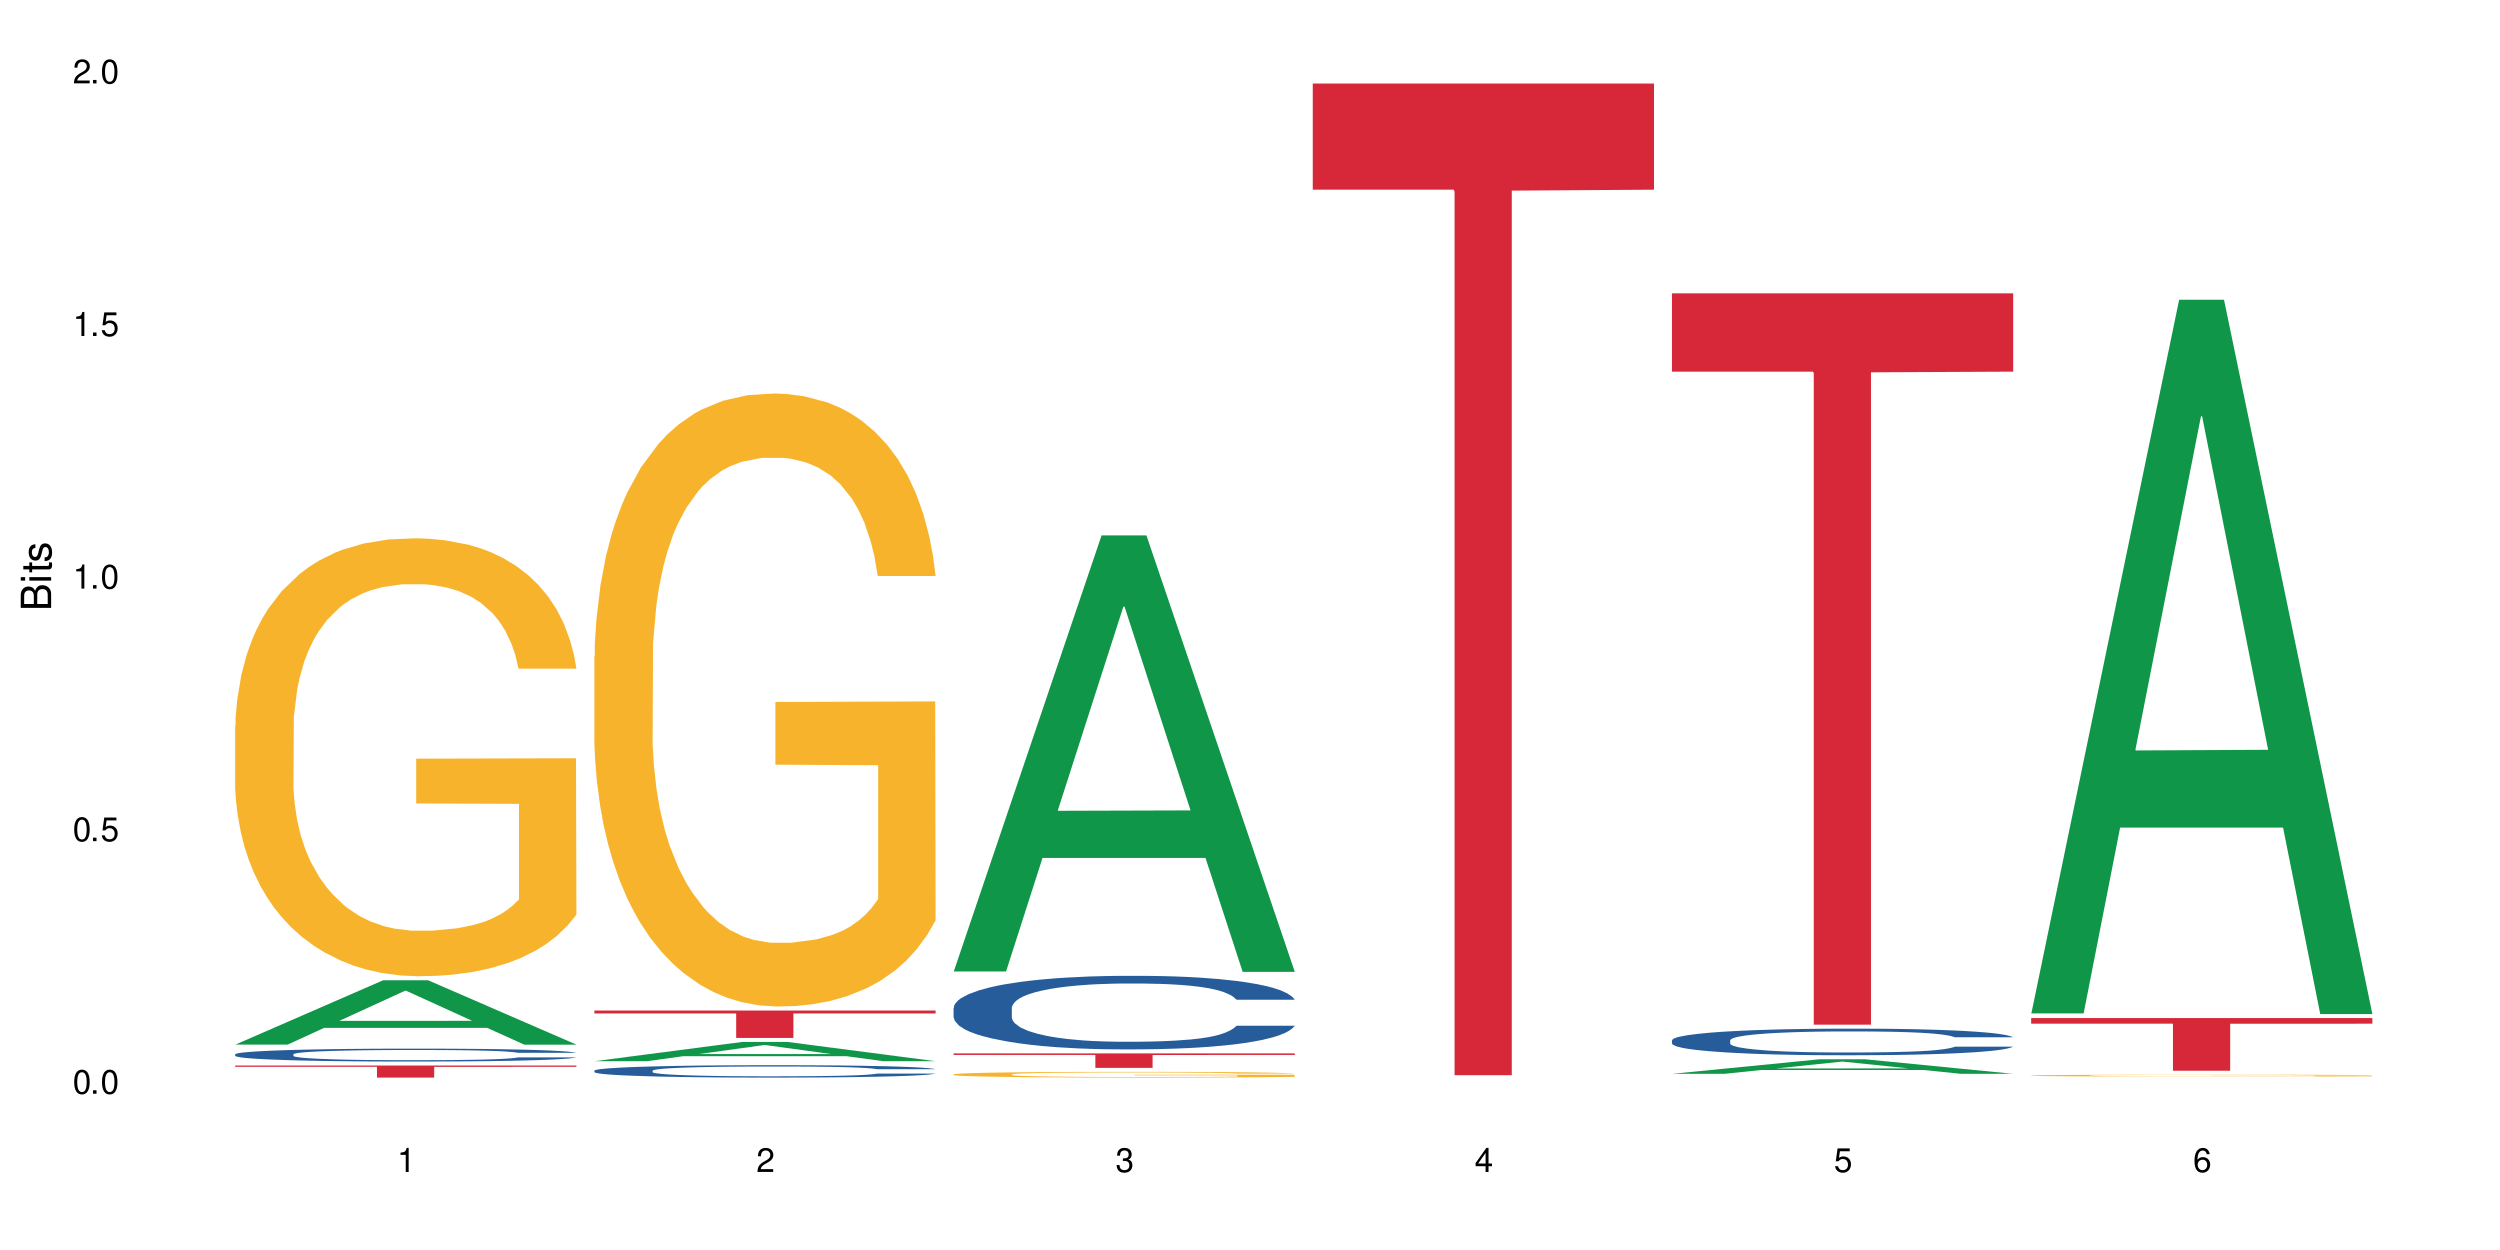
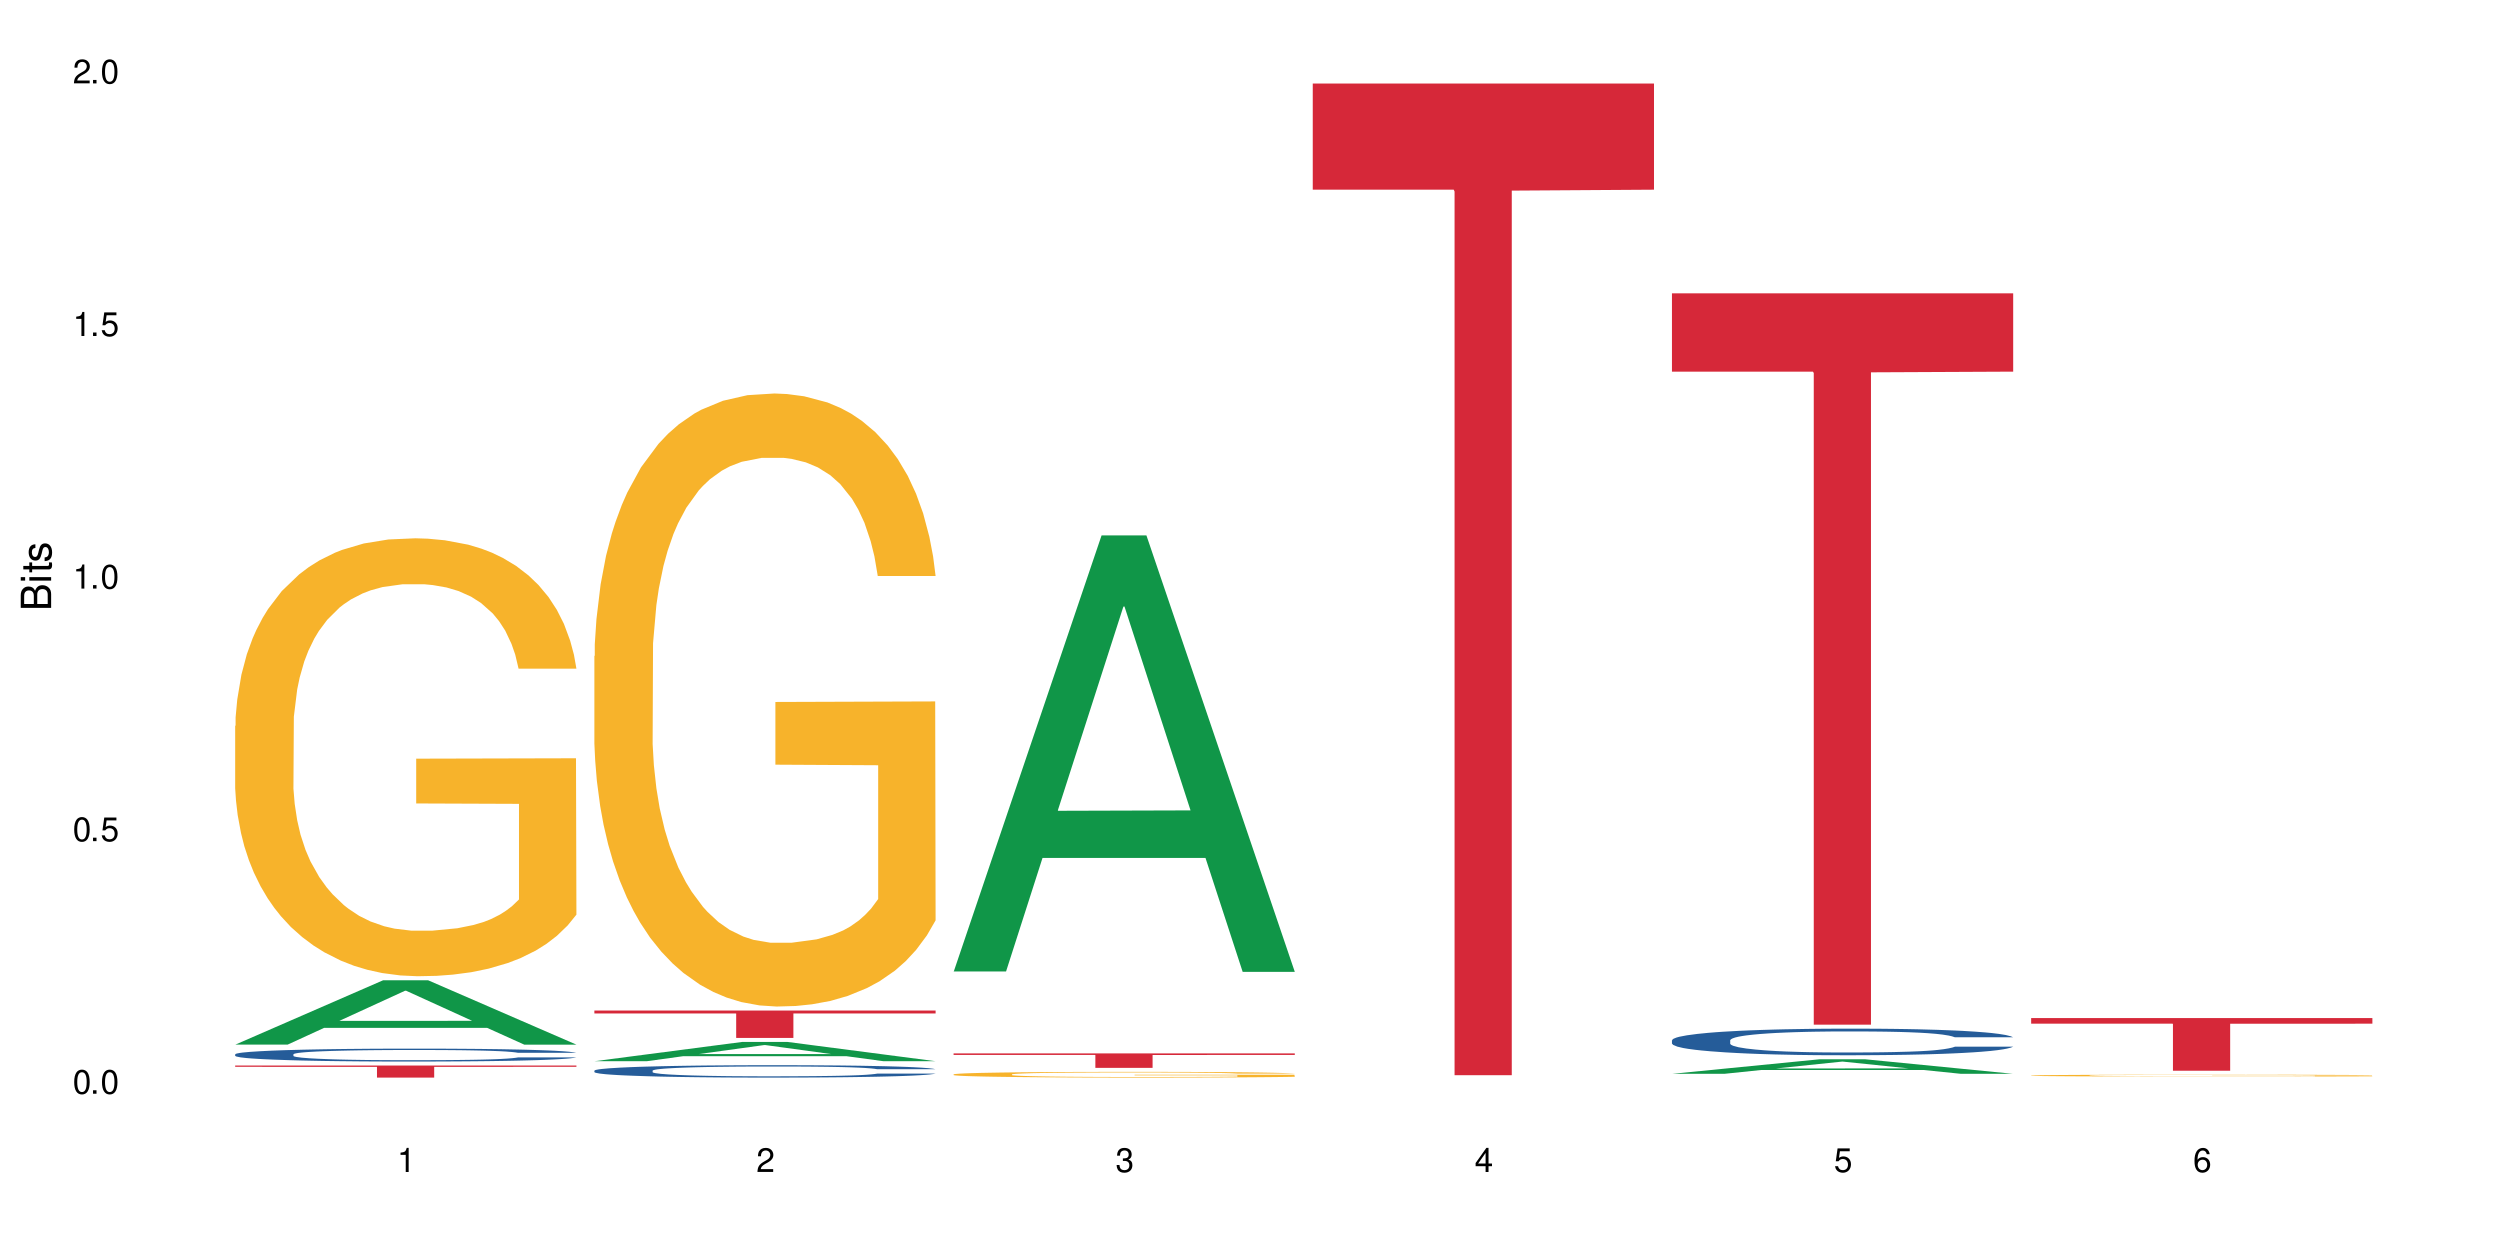
<svg xmlns="http://www.w3.org/2000/svg" xmlns:xlink="http://www.w3.org/1999/xlink" width="720" height="360" viewBox="0 0 720 360">
  <defs>
    <g>
      <g id="glyph-0-0">
</g>
      <g id="glyph-0-1">
        <path d="M 2.641 -6.938 C 2 -6.938 1.422 -6.656 1.078 -6.172 C 0.641 -5.562 0.406 -4.641 0.406 -3.359 C 0.406 -1.016 1.188 0.219 2.641 0.219 C 4.078 0.219 4.859 -1.016 4.859 -3.297 C 4.859 -4.641 4.656 -5.547 4.203 -6.172 C 3.844 -6.656 3.281 -6.938 2.641 -6.938 Z M 2.641 -6.188 C 3.547 -6.188 4 -5.25 4 -3.375 C 4 -1.406 3.562 -0.484 2.625 -0.484 C 1.734 -0.484 1.281 -1.438 1.281 -3.344 C 1.281 -5.25 1.734 -6.188 2.641 -6.188 Z M 2.641 -6.188 " />
      </g>
      <g id="glyph-0-2">
        <path d="M 1.828 -1 L 0.828 -1 L 0.828 0 L 1.828 0 Z M 1.828 -1 " />
      </g>
      <g id="glyph-0-3">
        <path d="M 4.562 -6.797 L 1.062 -6.797 L 0.547 -3.094 L 1.328 -3.094 C 1.719 -3.562 2.047 -3.734 2.578 -3.734 C 3.484 -3.734 4.062 -3.109 4.062 -2.094 C 4.062 -1.125 3.484 -0.531 2.578 -0.531 C 1.828 -0.531 1.375 -0.906 1.188 -1.672 L 0.328 -1.672 C 0.453 -1.109 0.547 -0.844 0.75 -0.594 C 1.125 -0.078 1.828 0.219 2.594 0.219 C 3.969 0.219 4.922 -0.781 4.922 -2.219 C 4.922 -3.562 4.031 -4.484 2.719 -4.484 C 2.25 -4.484 1.859 -4.359 1.469 -4.062 L 1.734 -5.969 L 4.562 -5.969 Z M 4.562 -6.797 " />
      </g>
      <g id="glyph-0-4">
        <path d="M 2.484 -4.938 L 2.484 0 L 3.328 0 L 3.328 -6.938 L 2.766 -6.938 C 2.469 -5.875 2.281 -5.734 0.984 -5.562 L 0.984 -4.938 Z M 2.484 -4.938 " />
      </g>
      <g id="glyph-0-5">
        <path d="M 4.859 -0.828 L 1.281 -0.828 C 1.359 -1.406 1.672 -1.781 2.5 -2.281 L 3.469 -2.828 C 4.406 -3.344 4.906 -4.062 4.906 -4.906 C 4.906 -5.484 4.672 -6.031 4.266 -6.406 C 3.859 -6.766 3.375 -6.938 2.719 -6.938 C 1.859 -6.938 1.219 -6.625 0.844 -6.031 C 0.609 -5.672 0.5 -5.234 0.484 -4.531 L 1.328 -4.531 C 1.359 -5.016 1.406 -5.281 1.531 -5.516 C 1.75 -5.938 2.188 -6.203 2.703 -6.203 C 3.469 -6.203 4.031 -5.641 4.031 -4.891 C 4.031 -4.344 3.719 -3.859 3.125 -3.516 L 2.234 -3 C 0.812 -2.172 0.406 -1.531 0.328 -0.016 L 4.859 -0.016 Z M 4.859 -0.828 " />
      </g>
      <g id="glyph-0-6">
        <path d="M 2.125 -3.188 L 2.578 -3.188 C 3.5 -3.188 3.984 -2.766 3.984 -1.922 C 3.984 -1.062 3.469 -0.531 2.594 -0.531 C 1.656 -0.531 1.203 -1 1.156 -2.016 L 0.312 -2.016 C 0.344 -1.453 0.438 -1.094 0.609 -0.781 C 0.953 -0.109 1.625 0.219 2.547 0.219 C 3.953 0.219 4.859 -0.625 4.859 -1.938 C 4.859 -2.828 4.516 -3.297 3.703 -3.594 C 4.344 -3.844 4.656 -4.328 4.656 -5.031 C 4.656 -6.219 3.875 -6.938 2.578 -6.938 C 1.203 -6.938 0.484 -6.172 0.453 -4.703 L 1.297 -4.703 C 1.312 -5.125 1.344 -5.359 1.453 -5.578 C 1.641 -5.969 2.062 -6.203 2.594 -6.203 C 3.344 -6.203 3.797 -5.75 3.797 -5 C 3.797 -4.516 3.609 -4.219 3.25 -4.047 C 3.016 -3.953 2.703 -3.922 2.125 -3.906 Z M 2.125 -3.188 " />
      </g>
      <g id="glyph-0-7">
        <path d="M 3.141 -1.672 L 3.141 0 L 3.984 0 L 3.984 -1.672 L 4.984 -1.672 L 4.984 -2.438 L 3.984 -2.438 L 3.984 -6.938 L 3.359 -6.938 L 0.266 -2.578 L 0.266 -1.672 Z M 3.141 -2.438 L 1 -2.438 L 3.141 -5.5 Z M 3.141 -2.438 " />
      </g>
      <g id="glyph-0-8">
        <path d="M 4.781 -5.125 C 4.609 -6.266 3.891 -6.938 2.844 -6.938 C 2.094 -6.938 1.422 -6.578 1.031 -5.953 C 0.594 -5.266 0.406 -4.422 0.406 -3.172 C 0.406 -2 0.578 -1.25 0.984 -0.641 C 1.359 -0.078 1.953 0.219 2.703 0.219 C 3.984 0.219 4.922 -0.75 4.922 -2.094 C 4.922 -3.375 4.062 -4.281 2.844 -4.281 C 2.172 -4.281 1.641 -4.031 1.281 -3.516 C 1.281 -5.234 1.828 -6.188 2.797 -6.188 C 3.391 -6.188 3.797 -5.797 3.938 -5.125 Z M 2.734 -3.531 C 3.547 -3.531 4.062 -2.953 4.062 -2.031 C 4.062 -1.156 3.484 -0.531 2.703 -0.531 C 1.922 -0.531 1.328 -1.188 1.328 -2.078 C 1.328 -2.938 1.906 -3.531 2.734 -3.531 Z M 2.734 -3.531 " />
      </g>
      <g id="glyph-1-0">
</g>
      <g id="glyph-1-1">
        <path d="M 0 -0.953 L 0 -4.891 C 0 -5.719 -0.234 -6.344 -0.734 -6.797 C -1.188 -7.234 -1.812 -7.469 -2.5 -7.469 C -3.547 -7.469 -4.188 -7 -4.625 -5.875 C -4.984 -6.688 -5.625 -7.094 -6.531 -7.094 C -7.172 -7.094 -7.734 -6.859 -8.141 -6.391 C -8.562 -5.922 -8.75 -5.344 -8.75 -4.5 L -8.75 -0.953 Z M -4.984 -2.062 L -7.766 -2.062 L -7.766 -4.219 C -7.766 -4.844 -7.688 -5.203 -7.453 -5.5 C -7.219 -5.812 -6.859 -5.969 -6.375 -5.969 C -5.891 -5.969 -5.531 -5.812 -5.297 -5.5 C -5.062 -5.203 -4.984 -4.844 -4.984 -4.219 Z M -0.984 -2.062 L -4 -2.062 L -4 -4.781 C -4 -5.766 -3.438 -6.359 -2.484 -6.359 C -1.547 -6.359 -0.984 -5.766 -0.984 -4.781 Z M -0.984 -2.062 " />
      </g>
      <g id="glyph-1-2">
        <path d="M -6.281 -1.797 L -6.281 -0.797 L 0 -0.797 L 0 -1.797 Z M -8.75 -1.797 L -8.75 -0.797 L -7.484 -0.797 L -7.484 -1.797 Z M -8.75 -1.797 " />
      </g>
      <g id="glyph-1-3">
        <path d="M -6.281 -3.047 L -6.281 -2.016 L -8.016 -2.016 L -8.016 -1.016 L -6.281 -1.016 L -6.281 -0.172 L -5.469 -0.172 L -5.469 -1.016 L -0.719 -1.016 C -0.078 -1.016 0.281 -1.453 0.281 -2.234 C 0.281 -2.5 0.25 -2.719 0.188 -3.047 L -0.641 -3.047 C -0.609 -2.906 -0.594 -2.766 -0.594 -2.562 C -0.594 -2.141 -0.719 -2.016 -1.156 -2.016 L -5.469 -2.016 L -5.469 -3.047 Z M -6.281 -3.047 " />
      </g>
      <g id="glyph-1-4">
        <path d="M -4.531 -5.25 C -5.766 -5.25 -6.469 -4.422 -6.469 -2.969 C -6.469 -1.516 -5.719 -0.562 -4.547 -0.562 C -3.562 -0.562 -3.094 -1.062 -2.734 -2.562 L -2.516 -3.484 C -2.344 -4.188 -2.094 -4.469 -1.641 -4.469 C -1.047 -4.469 -0.641 -3.875 -0.641 -3 C -0.641 -2.453 -0.797 -2 -1.062 -1.75 C -1.25 -1.594 -1.422 -1.531 -1.875 -1.469 L -1.875 -0.406 C -0.422 -0.453 0.281 -1.266 0.281 -2.922 C 0.281 -4.5 -0.5 -5.516 -1.719 -5.516 C -2.656 -5.516 -3.172 -4.984 -3.469 -3.734 L -3.703 -2.766 C -3.891 -1.953 -4.156 -1.609 -4.594 -1.609 C -5.188 -1.609 -5.547 -2.125 -5.547 -2.938 C -5.547 -3.75 -5.203 -4.172 -4.531 -4.203 Z M -4.531 -5.25 " />
      </g>
    </g>
  </defs>
  <rect x="-72" y="-36" width="864" height="432" fill="rgb(100%, 100%, 100%)" fill-opacity="1" />
  <path fill-rule="nonzero" fill="rgb(6.275%, 58.824%, 28.235%)" fill-opacity="1" d="M 67.73 300.844 L 67.836 300.828 L 110.359 282.309 L 123.273 282.309 L 166.008 300.859 L 150.992 300.859 L 140.281 296.02 L 93.352 296.02 L 82.852 300.844 L 67.73 300.844 L 97.863 294.016 L 135.977 293.996 L 116.973 285.34 L 116.766 285.32 L 116.555 285.375 L 97.758 293.996 L 97.863 294.016 Z M 67.73 300.844 " />
  <path fill-rule="nonzero" fill="rgb(14.51%, 36.078%, 60%)" fill-opacity="1" d="M 67.73 303.629 L 67.852 303.625 L 67.852 303.543 L 68.211 303.414 L 69.051 303.25 L 69.887 303.137 L 72.047 302.938 L 75.043 302.746 L 78.156 302.594 L 80.434 302.508 L 82.473 302.438 L 87.145 302.312 L 90.145 302.25 L 93.379 302.191 L 97.332 302.133 L 100.211 302.098 L 106.684 302.043 L 111.477 302.02 L 115.191 302.012 L 123.223 302.012 L 128.016 302.023 L 131.492 302.043 L 135.324 302.07 L 138.562 302.098 L 144.195 302.172 L 149.227 302.27 L 151.504 302.324 L 155.102 302.43 L 157.855 302.531 L 159.773 302.617 L 161.934 302.746 L 163.848 302.898 L 165.289 303.07 L 166.008 303.215 L 149.227 303.215 L 148.391 303.082 L 147.43 302.977 L 145.633 302.836 L 143.836 302.738 L 141.316 302.641 L 139.039 302.574 L 135.926 302.512 L 133.168 302.469 L 130.293 302.438 L 127.535 302.418 L 122.262 302.398 L 116.148 302.398 L 113.871 302.406 L 109.199 302.434 L 106.684 302.457 L 103.086 302.504 L 100.57 302.547 L 97.574 302.617 L 95.535 302.672 L 93.02 302.762 L 91.223 302.84 L 89.184 302.953 L 87.984 303.035 L 86.906 303.133 L 85.949 303.242 L 85.23 303.363 L 84.75 303.488 L 84.508 303.609 L 84.508 304.137 L 84.75 304.258 L 85.348 304.402 L 86.906 304.609 L 89.184 304.789 L 91.82 304.93 L 94.336 305.031 L 95.777 305.082 L 97.691 305.137 L 100.688 305.203 L 105.004 305.27 L 107.52 305.297 L 111.355 305.324 L 115.312 305.34 L 120.586 305.34 L 125.258 305.324 L 128.375 305.309 L 131.609 305.281 L 136.043 305.223 L 138.801 305.168 L 141.199 305.105 L 142.996 305.039 L 144.195 304.984 L 145.992 304.879 L 147.43 304.766 L 148.508 304.645 L 149.227 304.531 L 166.008 304.531 L 165.289 304.668 L 164.207 304.801 L 163.129 304.898 L 161.453 305.016 L 159.535 305.121 L 156.777 305.242 L 154.5 305.32 L 151.504 305.402 L 148.75 305.469 L 145.754 305.527 L 141.316 305.594 L 138.441 305.629 L 135.324 305.656 L 131.609 305.684 L 126.938 305.707 L 121.902 305.723 L 117.227 305.727 L 112.195 305.719 L 108.48 305.707 L 103.566 305.676 L 97.453 305.613 L 93.02 305.551 L 89.543 305.484 L 86.547 305.418 L 83.191 305.324 L 78.875 305.176 L 76.238 305.059 L 74.441 304.965 L 72.406 304.832 L 70.969 304.715 L 69.289 304.523 L 68.09 304.281 L 67.73 304.098 Z M 67.73 303.629 " />
  <path fill-rule="nonzero" fill="rgb(96.863%, 70.196%, 16.863%)" fill-opacity="1" d="M 67.73 209.051 L 67.852 208.934 L 67.852 206.629 L 68.332 201.445 L 69.527 194.305 L 71.086 188.43 L 72.766 183.824 L 73.844 181.402 L 75.641 177.949 L 77.199 175.414 L 81.152 170.23 L 86.188 165.395 L 88.945 163.32 L 92.059 161.359 L 96.496 159.172 L 98.531 158.367 L 104.766 156.523 L 111.836 155.371 L 119.625 155.027 L 123.223 155.141 L 128.133 155.602 L 134.848 156.867 L 138.68 158.02 L 141.676 159.172 L 144.793 160.672 L 148.629 162.973 L 152.223 165.738 L 155.102 168.504 L 157.977 171.957 L 160.375 175.645 L 162.41 179.676 L 164.207 184.516 L 165.289 188.547 L 166.008 192.578 L 149.348 192.578 L 148.391 188.547 L 147.309 185.438 L 145.512 181.633 L 143.715 178.871 L 141.918 176.68 L 138.562 173.688 L 135.684 171.844 L 132.09 170.23 L 128.613 169.195 L 124.66 168.504 L 122.262 168.273 L 115.91 168.273 L 110.156 169.078 L 106.801 170 L 104.406 170.922 L 101.047 172.648 L 99.012 174.031 L 97.812 174.953 L 94.219 178.523 L 91.82 181.75 L 90.504 183.938 L 88.824 187.395 L 87.625 190.504 L 86.309 195.113 L 85.59 198.566 L 84.629 206.398 L 84.508 227.133 L 84.871 231.512 L 85.59 236.234 L 86.547 240.379 L 87.984 244.758 L 89.422 248.098 L 91.941 252.59 L 94.098 255.586 L 95.777 257.543 L 99.012 260.652 L 100.328 261.691 L 103.445 263.766 L 106.684 265.375 L 110.637 266.758 L 113.633 267.449 L 118.426 268.027 L 124.539 268.027 L 131.73 267.336 L 136.285 266.414 L 139.398 265.492 L 141.438 264.684 L 143.953 263.418 L 145.754 262.266 L 147.43 261 L 149.469 259.043 L 149.469 231.512 L 119.863 231.395 L 119.863 218.496 L 165.887 218.379 L 166.008 263.418 L 163.488 266.527 L 160.375 269.523 L 157.379 271.828 L 154.262 273.785 L 149.828 275.973 L 146.23 277.355 L 140.719 278.969 L 135.684 280.004 L 130.41 280.695 L 125.738 281.043 L 120.223 281.156 L 115.312 280.926 L 110.039 280.234 L 105.844 279.312 L 102.008 278.164 L 98.172 276.664 L 93.379 274.246 L 90.262 272.289 L 87.027 269.867 L 83.789 266.988 L 80.914 263.879 L 78.996 261.461 L 77.078 258.695 L 75.043 255.238 L 73.125 251.324 L 71.688 247.754 L 70.367 243.723 L 69.41 239.918 L 68.449 234.734 L 67.969 230.59 L 67.73 227.02 Z M 67.73 209.051 " />
-   <path fill-rule="nonzero" fill="rgb(83.922%, 15.686%, 22.353%)" fill-opacity="1" d="M 67.73 306.875 L 166.008 306.875 L 166.008 307.246 L 125.047 307.25 L 125.047 310.348 L 108.57 310.348 L 108.57 307.254 L 108.332 307.246 L 67.73 307.246 Z M 67.73 306.875 " />
+   <path fill-rule="nonzero" fill="rgb(83.922%, 15.686%, 22.353%)" fill-opacity="1" d="M 67.73 306.875 L 166.008 306.875 L 166.008 307.246 L 125.047 307.25 L 125.047 310.348 L 108.57 310.348 L 108.57 307.254 L 67.73 307.246 Z M 67.73 306.875 " />
  <path fill-rule="nonzero" fill="rgb(6.275%, 58.824%, 28.235%)" fill-opacity="1" d="M 171.18 305.625 L 171.285 305.617 L 213.809 300.07 L 226.723 300.07 L 269.453 305.629 L 254.441 305.629 L 243.73 304.18 L 196.797 304.18 L 186.297 305.625 L 171.18 305.625 L 201.312 303.578 L 239.426 303.574 L 220.422 300.98 L 220.211 300.973 L 220 300.988 L 201.207 303.574 L 201.312 303.578 Z M 171.18 305.625 " />
  <path fill-rule="nonzero" fill="rgb(14.51%, 36.078%, 60%)" fill-opacity="1" d="M 171.18 308.332 L 171.297 308.328 L 171.297 308.25 L 171.66 308.125 L 172.496 307.969 L 173.336 307.863 L 175.492 307.668 L 178.488 307.484 L 181.605 307.34 L 183.883 307.254 L 185.922 307.191 L 190.594 307.07 L 193.59 307.008 L 196.828 306.953 L 200.781 306.895 L 203.656 306.863 L 210.129 306.812 L 214.922 306.789 L 218.641 306.777 L 226.668 306.777 L 231.461 306.793 L 234.938 306.809 L 238.773 306.836 L 242.008 306.863 L 247.641 306.934 L 252.676 307.027 L 254.953 307.078 L 258.547 307.18 L 261.305 307.277 L 263.223 307.363 L 265.379 307.484 L 267.297 307.629 L 268.734 307.797 L 269.453 307.938 L 252.676 307.938 L 251.836 307.805 L 250.879 307.703 L 249.082 307.57 L 247.281 307.477 L 244.766 307.383 L 242.488 307.32 L 239.371 307.258 L 236.617 307.219 L 233.738 307.191 L 230.984 307.172 L 225.711 307.152 L 219.598 307.152 L 217.32 307.156 L 212.645 307.184 L 210.129 307.207 L 206.535 307.25 L 204.016 307.293 L 201.02 307.359 L 198.984 307.414 L 196.469 307.5 L 194.668 307.574 L 192.633 307.684 L 191.434 307.762 L 190.355 307.855 L 189.395 307.961 L 188.676 308.078 L 188.199 308.199 L 187.957 308.316 L 187.957 308.82 L 188.199 308.938 L 188.797 309.074 L 190.355 309.273 L 192.633 309.445 L 195.27 309.582 L 197.785 309.68 L 199.223 309.727 L 201.141 309.777 L 204.137 309.844 L 208.453 309.91 L 210.969 309.938 L 214.805 309.961 L 218.758 309.977 L 224.031 309.977 L 228.707 309.961 L 231.82 309.945 L 235.059 309.918 L 239.492 309.863 L 242.25 309.812 L 244.645 309.75 L 246.445 309.688 L 247.641 309.637 L 249.441 309.535 L 250.879 309.422 L 251.957 309.309 L 252.676 309.199 L 269.453 309.199 L 268.734 309.328 L 267.656 309.457 L 266.578 309.551 L 264.898 309.664 L 262.984 309.766 L 260.227 309.879 L 257.949 309.957 L 254.953 310.035 L 252.195 310.098 L 249.199 310.152 L 244.766 310.219 L 241.891 310.254 L 238.773 310.281 L 235.059 310.309 L 230.383 310.332 L 225.352 310.344 L 220.676 310.348 L 215.645 310.34 L 211.926 310.328 L 207.012 310.297 L 200.902 310.238 L 196.469 310.176 L 192.992 310.113 L 189.996 310.051 L 186.641 309.961 L 182.324 309.816 L 179.688 309.707 L 177.891 309.617 L 175.852 309.488 L 174.414 309.375 L 172.738 309.191 L 171.539 308.961 L 171.18 308.781 Z M 171.18 308.332 " />
  <path fill-rule="nonzero" fill="rgb(96.863%, 70.196%, 16.863%)" fill-opacity="1" d="M 171.18 188.945 L 171.297 188.785 L 171.297 185.562 L 171.777 178.305 L 172.977 168.309 L 174.535 160.086 L 176.211 153.637 L 177.293 150.25 L 179.09 145.41 L 180.648 141.863 L 184.602 134.609 L 189.637 127.836 L 192.391 124.934 L 195.508 122.191 L 199.941 119.129 L 201.98 118 L 208.211 115.422 L 215.281 113.809 L 223.074 113.324 L 226.668 113.484 L 231.582 114.129 L 238.293 115.902 L 242.129 117.516 L 245.125 119.129 L 248.242 121.227 L 252.078 124.449 L 255.672 128.32 L 258.547 132.191 L 261.426 137.027 L 263.82 142.188 L 265.859 147.832 L 267.656 154.602 L 268.734 160.246 L 269.453 165.891 L 252.797 165.891 L 251.836 160.246 L 250.758 155.891 L 248.961 150.57 L 247.164 146.703 L 245.363 143.637 L 242.008 139.445 L 239.133 136.867 L 235.539 134.609 L 232.062 133.156 L 228.105 132.191 L 225.711 131.867 L 219.359 131.867 L 213.605 132.996 L 210.25 134.285 L 207.852 135.574 L 204.496 137.996 L 202.461 139.93 L 201.262 141.219 L 197.664 146.219 L 195.27 150.734 L 193.949 153.797 L 192.273 158.633 L 191.074 162.988 L 189.754 169.438 L 189.035 174.273 L 188.078 185.238 L 187.957 214.262 L 188.316 220.391 L 189.035 227 L 189.996 232.805 L 191.434 238.934 L 192.871 243.609 L 195.387 249.895 L 197.547 254.09 L 199.223 256.828 L 202.461 261.184 L 203.777 262.633 L 206.895 265.535 L 210.129 267.793 L 214.086 269.73 L 217.082 270.695 L 221.875 271.504 L 227.988 271.504 L 235.18 270.535 L 239.73 269.246 L 242.848 267.957 L 244.887 266.828 L 247.402 265.055 L 249.199 263.441 L 250.879 261.668 L 252.914 258.926 L 252.914 220.391 L 223.312 220.227 L 223.312 202.168 L 269.336 202.008 L 269.453 265.055 L 266.938 269.406 L 263.82 273.598 L 260.824 276.824 L 257.711 279.566 L 253.273 282.629 L 249.68 284.562 L 244.168 286.82 L 239.133 288.273 L 233.859 289.238 L 229.184 289.723 L 223.672 289.883 L 218.758 289.562 L 213.484 288.594 L 209.289 287.305 L 205.457 285.691 L 201.621 283.598 L 196.828 280.211 L 193.711 277.469 L 190.473 274.082 L 187.238 270.051 L 184.363 265.699 L 182.445 262.312 L 180.527 258.441 L 178.488 253.605 L 176.57 248.121 L 175.133 243.125 L 173.816 237.48 L 172.855 232.16 L 171.898 224.902 L 171.418 219.098 L 171.18 214.102 Z M 171.18 188.945 " />
  <path fill-rule="nonzero" fill="rgb(83.922%, 15.686%, 22.353%)" fill-opacity="1" d="M 171.18 291.035 L 269.453 291.035 L 269.453 291.879 L 228.496 291.887 L 228.496 298.922 L 212.02 298.922 L 212.02 291.895 L 211.777 291.879 L 171.18 291.879 Z M 171.18 291.035 " />
  <path fill-rule="nonzero" fill="rgb(6.275%, 58.824%, 28.235%)" fill-opacity="1" d="M 274.629 279.777 L 274.73 279.66 L 317.254 154.191 L 330.168 154.191 L 372.902 279.895 L 357.887 279.895 L 347.18 247.082 L 300.246 247.082 L 289.746 279.777 L 274.629 279.777 L 304.762 233.508 L 342.875 233.391 L 323.871 174.727 L 323.66 174.609 L 323.449 174.965 L 304.656 233.391 L 304.762 233.508 Z M 274.629 279.777 " />
-   <path fill-rule="nonzero" fill="rgb(14.51%, 36.078%, 60%)" fill-opacity="1" d="M 274.629 290.262 L 274.746 290.246 L 274.746 289.781 L 275.105 289.043 L 275.945 288.113 L 276.785 287.477 L 278.941 286.332 L 281.938 285.227 L 285.055 284.375 L 287.332 283.871 L 289.367 283.484 L 294.043 282.77 L 297.039 282.402 L 300.273 282.07 L 304.23 281.742 L 307.105 281.551 L 313.578 281.238 L 318.371 281.105 L 322.086 281.047 L 330.117 281.047 L 334.91 281.121 L 338.387 281.219 L 342.223 281.375 L 345.457 281.551 L 351.09 281.977 L 356.125 282.516 L 358.402 282.828 L 361.996 283.426 L 364.754 284.008 L 366.672 284.512 L 368.828 285.227 L 370.746 286.102 L 372.184 287.086 L 372.902 287.922 L 356.125 287.922 L 355.285 287.145 L 354.324 286.547 L 352.527 285.75 L 350.73 285.191 L 348.215 284.629 L 345.938 284.262 L 342.82 283.891 L 340.062 283.66 L 337.188 283.484 L 334.43 283.371 L 329.156 283.254 L 323.047 283.254 L 320.77 283.293 L 316.094 283.445 L 313.578 283.582 L 309.98 283.855 L 307.465 284.105 L 304.469 284.492 L 302.434 284.82 L 299.914 285.324 L 298.117 285.77 L 296.078 286.41 L 294.883 286.895 L 293.801 287.438 L 292.844 288.074 L 292.125 288.754 L 291.645 289.469 L 291.406 290.168 L 291.406 293.168 L 291.645 293.867 L 292.246 294.68 L 293.801 295.859 L 296.078 296.887 L 298.715 297.699 L 301.234 298.281 L 302.672 298.551 L 304.59 298.863 L 307.586 299.25 L 311.898 299.637 L 314.418 299.793 L 318.25 299.945 L 322.207 300.023 L 327.48 300.023 L 332.152 299.945 L 335.27 299.852 L 338.508 299.695 L 342.941 299.367 L 345.695 299.055 L 348.094 298.688 L 349.891 298.32 L 351.09 298.012 L 352.887 297.41 L 354.324 296.75 L 355.406 296.074 L 356.125 295.414 L 372.902 295.414 L 372.184 296.191 L 371.105 296.945 L 370.027 297.508 L 368.348 298.184 L 366.43 298.785 L 363.676 299.461 L 361.398 299.906 L 358.402 300.391 L 355.645 300.762 L 352.648 301.09 L 348.215 301.477 L 345.336 301.672 L 342.223 301.844 L 338.508 302 L 333.832 302.137 L 328.797 302.211 L 324.125 302.23 L 319.09 302.191 L 315.375 302.117 L 310.461 301.941 L 304.348 301.594 L 299.914 301.227 L 296.438 300.855 L 293.441 300.469 L 290.086 299.945 L 285.773 299.094 L 283.137 298.438 L 281.34 297.895 L 279.301 297.137 L 277.863 296.461 L 276.184 295.375 L 274.988 294 L 274.629 292.938 Z M 274.629 290.262 " />
  <path fill-rule="nonzero" fill="rgb(96.863%, 70.196%, 16.863%)" fill-opacity="1" d="M 274.629 309.402 L 274.746 309.402 L 274.746 309.371 L 275.227 309.305 L 276.426 309.211 L 277.984 309.133 L 279.66 309.074 L 280.738 309.043 L 282.535 308.996 L 284.094 308.965 L 288.051 308.895 L 293.082 308.832 L 295.84 308.805 L 298.957 308.781 L 303.391 308.75 L 305.43 308.742 L 311.66 308.715 L 318.73 308.703 L 326.52 308.695 L 330.117 308.699 L 335.031 308.703 L 341.742 308.723 L 345.578 308.734 L 348.574 308.75 L 351.688 308.77 L 355.523 308.801 L 359.121 308.836 L 361.996 308.871 L 364.871 308.918 L 367.27 308.965 L 369.309 309.02 L 371.105 309.082 L 372.184 309.137 L 372.902 309.188 L 356.242 309.188 L 355.285 309.137 L 354.207 309.094 L 352.41 309.043 L 350.609 309.008 L 348.812 308.98 L 345.457 308.941 L 342.582 308.918 L 338.984 308.895 L 335.512 308.883 L 331.555 308.871 L 322.805 308.871 L 317.055 308.879 L 313.699 308.895 L 311.301 308.906 L 307.945 308.926 L 305.906 308.945 L 304.707 308.957 L 301.113 309.004 L 298.715 309.047 L 297.398 309.074 L 295.719 309.121 L 294.523 309.16 L 293.203 309.223 L 292.484 309.266 L 291.527 309.367 L 291.406 309.641 L 291.766 309.695 L 292.484 309.758 L 293.441 309.812 L 294.883 309.871 L 296.32 309.914 L 298.836 309.973 L 300.992 310.012 L 302.672 310.039 L 305.906 310.078 L 307.227 310.094 L 310.34 310.117 L 313.578 310.141 L 317.531 310.16 L 320.527 310.168 L 325.324 310.176 L 331.434 310.176 L 338.625 310.164 L 343.18 310.152 L 346.297 310.141 L 348.332 310.133 L 350.852 310.113 L 352.648 310.098 L 354.324 310.082 L 356.363 310.059 L 356.363 309.695 L 326.762 309.695 L 326.762 309.527 L 372.781 309.527 L 372.902 310.113 L 370.387 310.156 L 367.27 310.195 L 364.273 310.223 L 361.156 310.25 L 356.723 310.277 L 353.129 310.297 L 347.613 310.316 L 342.582 310.332 L 337.309 310.34 L 332.633 310.344 L 327.121 310.348 L 322.207 310.344 L 316.934 310.336 L 312.738 310.324 L 308.902 310.309 L 305.07 310.289 L 300.273 310.258 L 297.16 310.23 L 293.922 310.199 L 290.688 310.16 L 287.809 310.121 L 285.895 310.09 L 283.977 310.055 L 281.938 310.008 L 280.02 309.957 L 278.582 309.91 L 277.262 309.855 L 276.305 309.809 L 275.348 309.738 L 274.867 309.684 L 274.629 309.637 Z M 274.629 309.402 " />
  <path fill-rule="nonzero" fill="rgb(83.922%, 15.686%, 22.353%)" fill-opacity="1" d="M 274.629 303.383 L 372.902 303.383 L 372.902 303.828 L 331.945 303.832 L 331.945 307.547 L 315.465 307.547 L 315.465 303.836 L 315.227 303.828 L 274.629 303.828 Z M 274.629 303.383 " />
  <path fill-rule="nonzero" fill="rgb(83.922%, 15.686%, 22.353%)" fill-opacity="1" d="M 378.074 24.059 L 476.352 24.059 L 476.352 54.629 L 435.391 54.898 L 435.391 309.66 L 418.914 309.66 L 418.914 55.168 L 418.676 54.629 L 378.074 54.629 Z M 378.074 24.059 " />
  <path fill-rule="nonzero" fill="rgb(6.275%, 58.824%, 28.235%)" fill-opacity="1" d="M 481.523 309.258 L 481.629 309.254 L 524.152 305.062 L 537.066 305.062 L 579.797 309.262 L 564.785 309.262 L 554.074 308.168 L 507.141 308.168 L 496.641 309.258 L 481.523 309.258 L 511.656 307.711 L 549.77 307.707 L 530.766 305.746 L 530.555 305.742 L 530.348 305.758 L 511.551 307.707 L 511.656 307.711 Z M 481.523 309.258 " />
  <path fill-rule="nonzero" fill="rgb(14.51%, 36.078%, 60%)" fill-opacity="1" d="M 481.523 299.586 L 481.645 299.582 L 481.645 299.414 L 482.004 299.145 L 482.84 298.809 L 483.68 298.578 L 485.836 298.168 L 488.832 297.77 L 491.949 297.461 L 494.227 297.277 L 496.266 297.137 L 500.938 296.879 L 503.934 296.746 L 507.172 296.629 L 511.125 296.508 L 514 296.438 L 520.473 296.328 L 525.27 296.277 L 528.984 296.258 L 537.012 296.258 L 541.809 296.285 L 545.281 296.32 L 549.117 296.375 L 552.352 296.438 L 557.984 296.594 L 563.02 296.789 L 565.297 296.898 L 568.891 297.117 L 571.648 297.328 L 573.566 297.508 L 575.723 297.77 L 577.641 298.082 L 579.078 298.441 L 579.797 298.742 L 563.02 298.742 L 562.18 298.461 L 561.223 298.242 L 559.426 297.957 L 557.625 297.754 L 555.109 297.551 L 552.832 297.418 L 549.715 297.285 L 546.961 297.199 L 544.082 297.137 L 541.328 297.098 L 536.055 297.055 L 529.941 297.055 L 527.664 297.066 L 522.992 297.125 L 520.473 297.172 L 516.879 297.27 L 514.363 297.363 L 511.367 297.5 L 509.328 297.621 L 506.812 297.801 L 505.012 297.965 L 502.977 298.195 L 501.777 298.371 L 500.699 298.566 L 499.738 298.797 L 499.02 299.043 L 498.543 299.301 L 498.301 299.551 L 498.301 300.637 L 498.543 300.891 L 499.141 301.184 L 500.699 301.609 L 502.977 301.98 L 505.613 302.273 L 508.129 302.484 L 509.566 302.582 L 511.484 302.695 L 514.48 302.836 L 518.797 302.973 L 521.312 303.031 L 525.148 303.086 L 529.102 303.113 L 534.375 303.113 L 539.051 303.086 L 542.168 303.051 L 545.402 302.996 L 549.836 302.875 L 552.594 302.766 L 554.988 302.633 L 556.789 302.5 L 557.984 302.387 L 559.785 302.168 L 561.223 301.93 L 562.301 301.688 L 563.02 301.449 L 579.797 301.449 L 579.078 301.73 L 578 302 L 576.922 302.203 L 575.246 302.449 L 573.328 302.668 L 570.57 302.91 L 568.293 303.07 L 565.297 303.246 L 562.539 303.379 L 559.543 303.5 L 555.109 303.641 L 552.234 303.707 L 549.117 303.773 L 545.402 303.828 L 540.727 303.875 L 535.695 303.906 L 531.02 303.91 L 525.988 303.898 L 522.27 303.871 L 517.359 303.809 L 511.246 303.68 L 506.812 303.547 L 503.336 303.414 L 500.34 303.273 L 496.984 303.086 L 492.668 302.777 L 490.031 302.539 L 488.234 302.344 L 486.195 302.07 L 484.758 301.828 L 483.082 301.434 L 481.883 300.938 L 481.523 300.555 Z M 481.523 299.586 " />
  <path fill-rule="nonzero" fill="rgb(83.922%, 15.686%, 22.353%)" fill-opacity="1" d="M 481.523 84.488 L 579.797 84.488 L 579.797 107.031 L 538.84 107.23 L 538.84 295.105 L 522.363 295.105 L 522.363 107.426 L 522.121 107.031 L 481.523 107.031 Z M 481.523 84.488 " />
-   <path fill-rule="nonzero" fill="rgb(6.275%, 58.824%, 28.235%)" fill-opacity="1" d="M 584.973 291.855 L 585.074 291.664 L 627.598 86.316 L 640.512 86.316 L 683.246 292.051 L 668.23 292.051 L 657.523 238.348 L 610.59 238.348 L 600.09 291.855 L 584.973 291.855 L 615.105 216.129 L 653.219 215.938 L 634.215 119.926 L 634.004 119.734 L 633.793 120.312 L 615 215.938 L 615.105 216.129 Z M 584.973 291.855 " />
  <path fill-rule="nonzero" fill="rgb(96.863%, 70.196%, 16.863%)" fill-opacity="1" d="M 584.973 309.742 L 585.09 309.742 L 585.09 309.73 L 585.57 309.711 L 586.77 309.68 L 588.328 309.652 L 590.004 309.633 L 591.082 309.625 L 592.883 309.609 L 594.438 309.598 L 598.395 309.574 L 603.426 309.555 L 606.184 309.547 L 609.301 309.539 L 613.734 309.527 L 615.773 309.527 L 622.004 309.516 L 629.074 309.512 L 645.375 309.512 L 652.086 309.52 L 655.922 309.523 L 658.918 309.527 L 662.035 309.535 L 665.867 309.547 L 669.465 309.559 L 675.215 309.582 L 677.613 309.598 L 679.652 309.617 L 681.449 309.637 L 682.527 309.652 L 683.246 309.672 L 666.586 309.672 L 665.629 309.652 L 664.551 309.641 L 662.754 309.625 L 660.953 309.613 L 659.156 309.602 L 655.801 309.59 L 652.926 309.582 L 649.328 309.574 L 645.855 309.57 L 641.898 309.57 L 639.504 309.566 L 633.148 309.566 L 627.398 309.57 L 624.043 309.574 L 621.645 309.578 L 618.289 309.586 L 616.25 309.594 L 615.055 309.598 L 611.457 309.613 L 609.059 309.625 L 607.742 309.633 L 606.062 309.648 L 604.867 309.664 L 603.547 309.684 L 602.828 309.695 L 601.871 309.73 L 601.75 309.82 L 602.109 309.836 L 602.828 309.855 L 603.789 309.875 L 605.227 309.895 L 606.664 309.906 L 609.18 309.926 L 611.336 309.941 L 613.016 309.949 L 616.25 309.961 L 617.57 309.965 L 620.688 309.977 L 623.922 309.98 L 627.875 309.988 L 630.871 309.992 L 641.777 309.992 L 648.969 309.988 L 653.523 309.984 L 656.641 309.98 L 658.676 309.98 L 661.195 309.973 L 662.992 309.969 L 664.672 309.961 L 666.707 309.953 L 666.707 309.836 L 637.105 309.836 L 637.105 309.781 L 683.125 309.781 L 683.246 309.973 L 680.73 309.988 L 677.613 310 L 674.617 310.008 L 671.5 310.016 L 667.066 310.027 L 663.473 310.031 L 657.957 310.039 L 652.926 310.043 L 647.652 310.047 L 632.551 310.047 L 627.277 310.043 L 623.082 310.039 L 619.246 310.035 L 615.414 310.031 L 610.617 310.02 L 607.504 310.012 L 604.266 310 L 601.031 309.988 L 598.156 309.977 L 594.32 309.953 L 592.281 309.938 L 590.363 309.922 L 588.926 309.906 L 587.609 309.891 L 586.648 309.871 L 585.691 309.852 L 585.211 309.832 L 584.973 309.816 Z M 584.973 309.742 " />
  <path fill-rule="nonzero" fill="rgb(83.922%, 15.686%, 22.353%)" fill-opacity="1" d="M 584.973 293.199 L 683.246 293.199 L 683.246 294.824 L 642.289 294.836 L 642.289 308.363 L 625.809 308.363 L 625.809 294.852 L 625.57 294.824 L 584.973 294.824 Z M 584.973 293.199 " />
  <g fill="rgb(0%, 0%, 0%)" fill-opacity="1">
    <use xlink:href="#glyph-0-1" x="20.965" y="314.993" />
    <use xlink:href="#glyph-0-2" x="25.965" y="314.993" />
    <use xlink:href="#glyph-0-1" x="28.965" y="314.993" />
  </g>
  <g fill="rgb(0%, 0%, 0%)" fill-opacity="1">
    <use xlink:href="#glyph-0-1" x="20.965" y="242.251" />
    <use xlink:href="#glyph-0-2" x="25.965" y="242.251" />
    <use xlink:href="#glyph-0-3" x="28.965" y="242.251" />
  </g>
  <g fill="rgb(0%, 0%, 0%)" fill-opacity="1">
    <use xlink:href="#glyph-0-4" x="20.965" y="169.509" />
    <use xlink:href="#glyph-0-2" x="25.965" y="169.509" />
    <use xlink:href="#glyph-0-1" x="28.965" y="169.509" />
  </g>
  <g fill="rgb(0%, 0%, 0%)" fill-opacity="1">
    <use xlink:href="#glyph-0-4" x="20.965" y="96.767" />
    <use xlink:href="#glyph-0-2" x="25.965" y="96.767" />
    <use xlink:href="#glyph-0-3" x="28.965" y="96.767" />
  </g>
  <g fill="rgb(0%, 0%, 0%)" fill-opacity="1">
    <use xlink:href="#glyph-0-5" x="20.965" y="24.024" />
    <use xlink:href="#glyph-0-2" x="25.965" y="24.024" />
    <use xlink:href="#glyph-0-1" x="28.965" y="24.024" />
  </g>
  <g fill="rgb(0%, 0%, 0%)" fill-opacity="1">
    <use xlink:href="#glyph-0-4" x="114.367" y="337.532" />
  </g>
  <g fill="rgb(0%, 0%, 0%)" fill-opacity="1">
    <use xlink:href="#glyph-0-5" x="217.816" y="337.532" />
  </g>
  <g fill="rgb(0%, 0%, 0%)" fill-opacity="1">
    <use xlink:href="#glyph-0-6" x="321.266" y="337.532" />
  </g>
  <g fill="rgb(0%, 0%, 0%)" fill-opacity="1">
    <use xlink:href="#glyph-0-7" x="424.711" y="337.532" />
  </g>
  <g fill="rgb(0%, 0%, 0%)" fill-opacity="1">
    <use xlink:href="#glyph-0-3" x="528.16" y="337.532" />
  </g>
  <g fill="rgb(0%, 0%, 0%)" fill-opacity="1">
    <use xlink:href="#glyph-0-8" x="631.609" y="337.532" />
  </g>
  <g fill="rgb(0%, 0%, 0%)" fill-opacity="1">
    <use xlink:href="#glyph-1-1" x="14.725" y="176.012" />
    <use xlink:href="#glyph-1-2" x="14.725" y="168.012" />
    <use xlink:href="#glyph-1-3" x="14.725" y="165.012" />
    <use xlink:href="#glyph-1-4" x="14.725" y="162.012" />
  </g>
</svg>